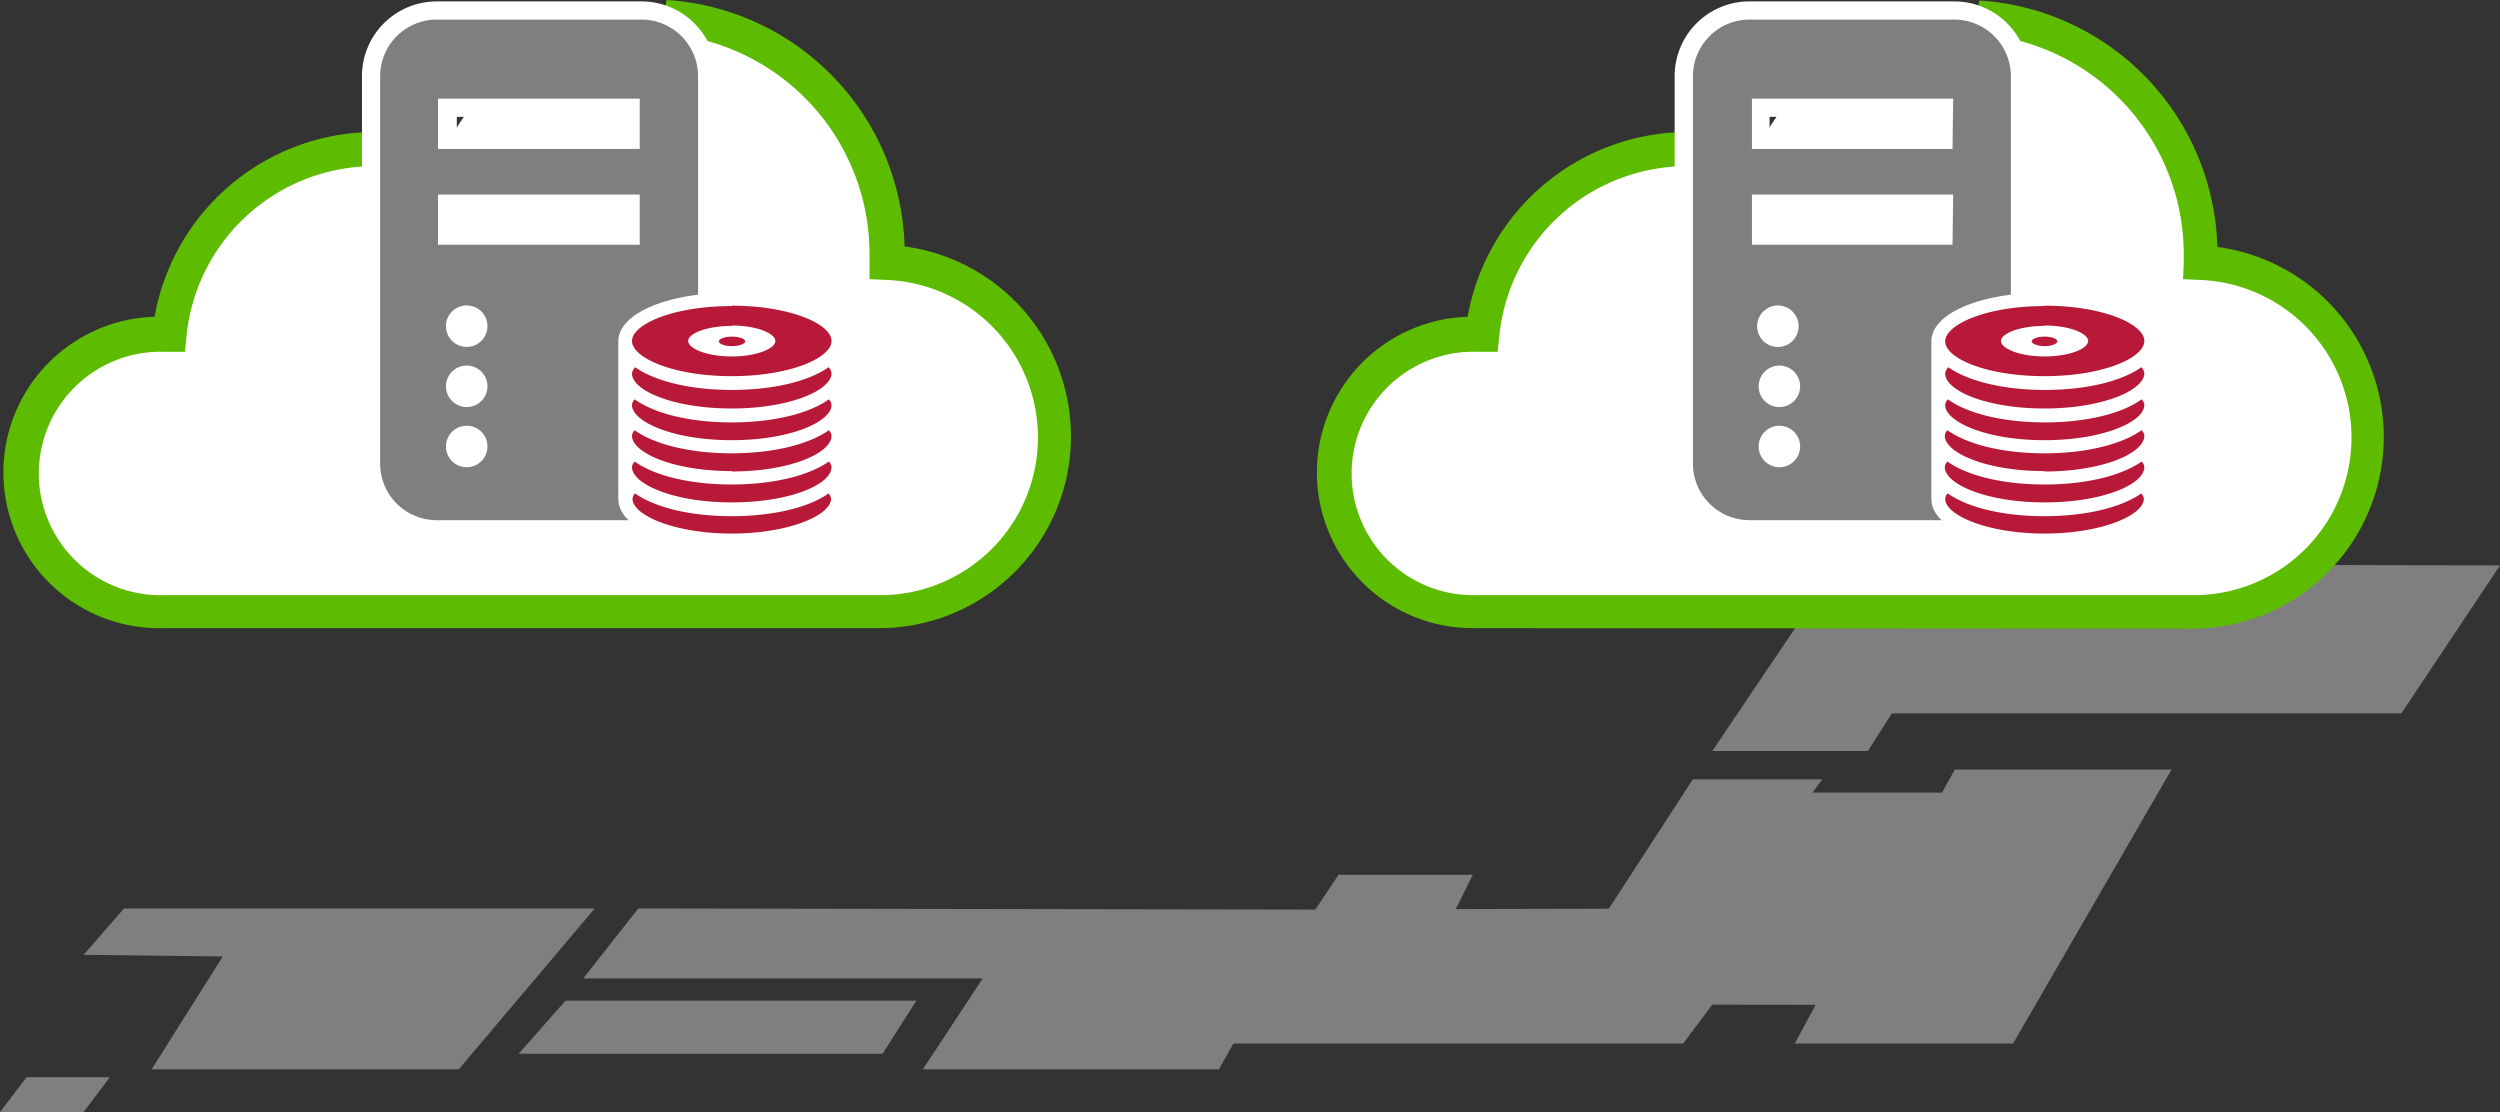
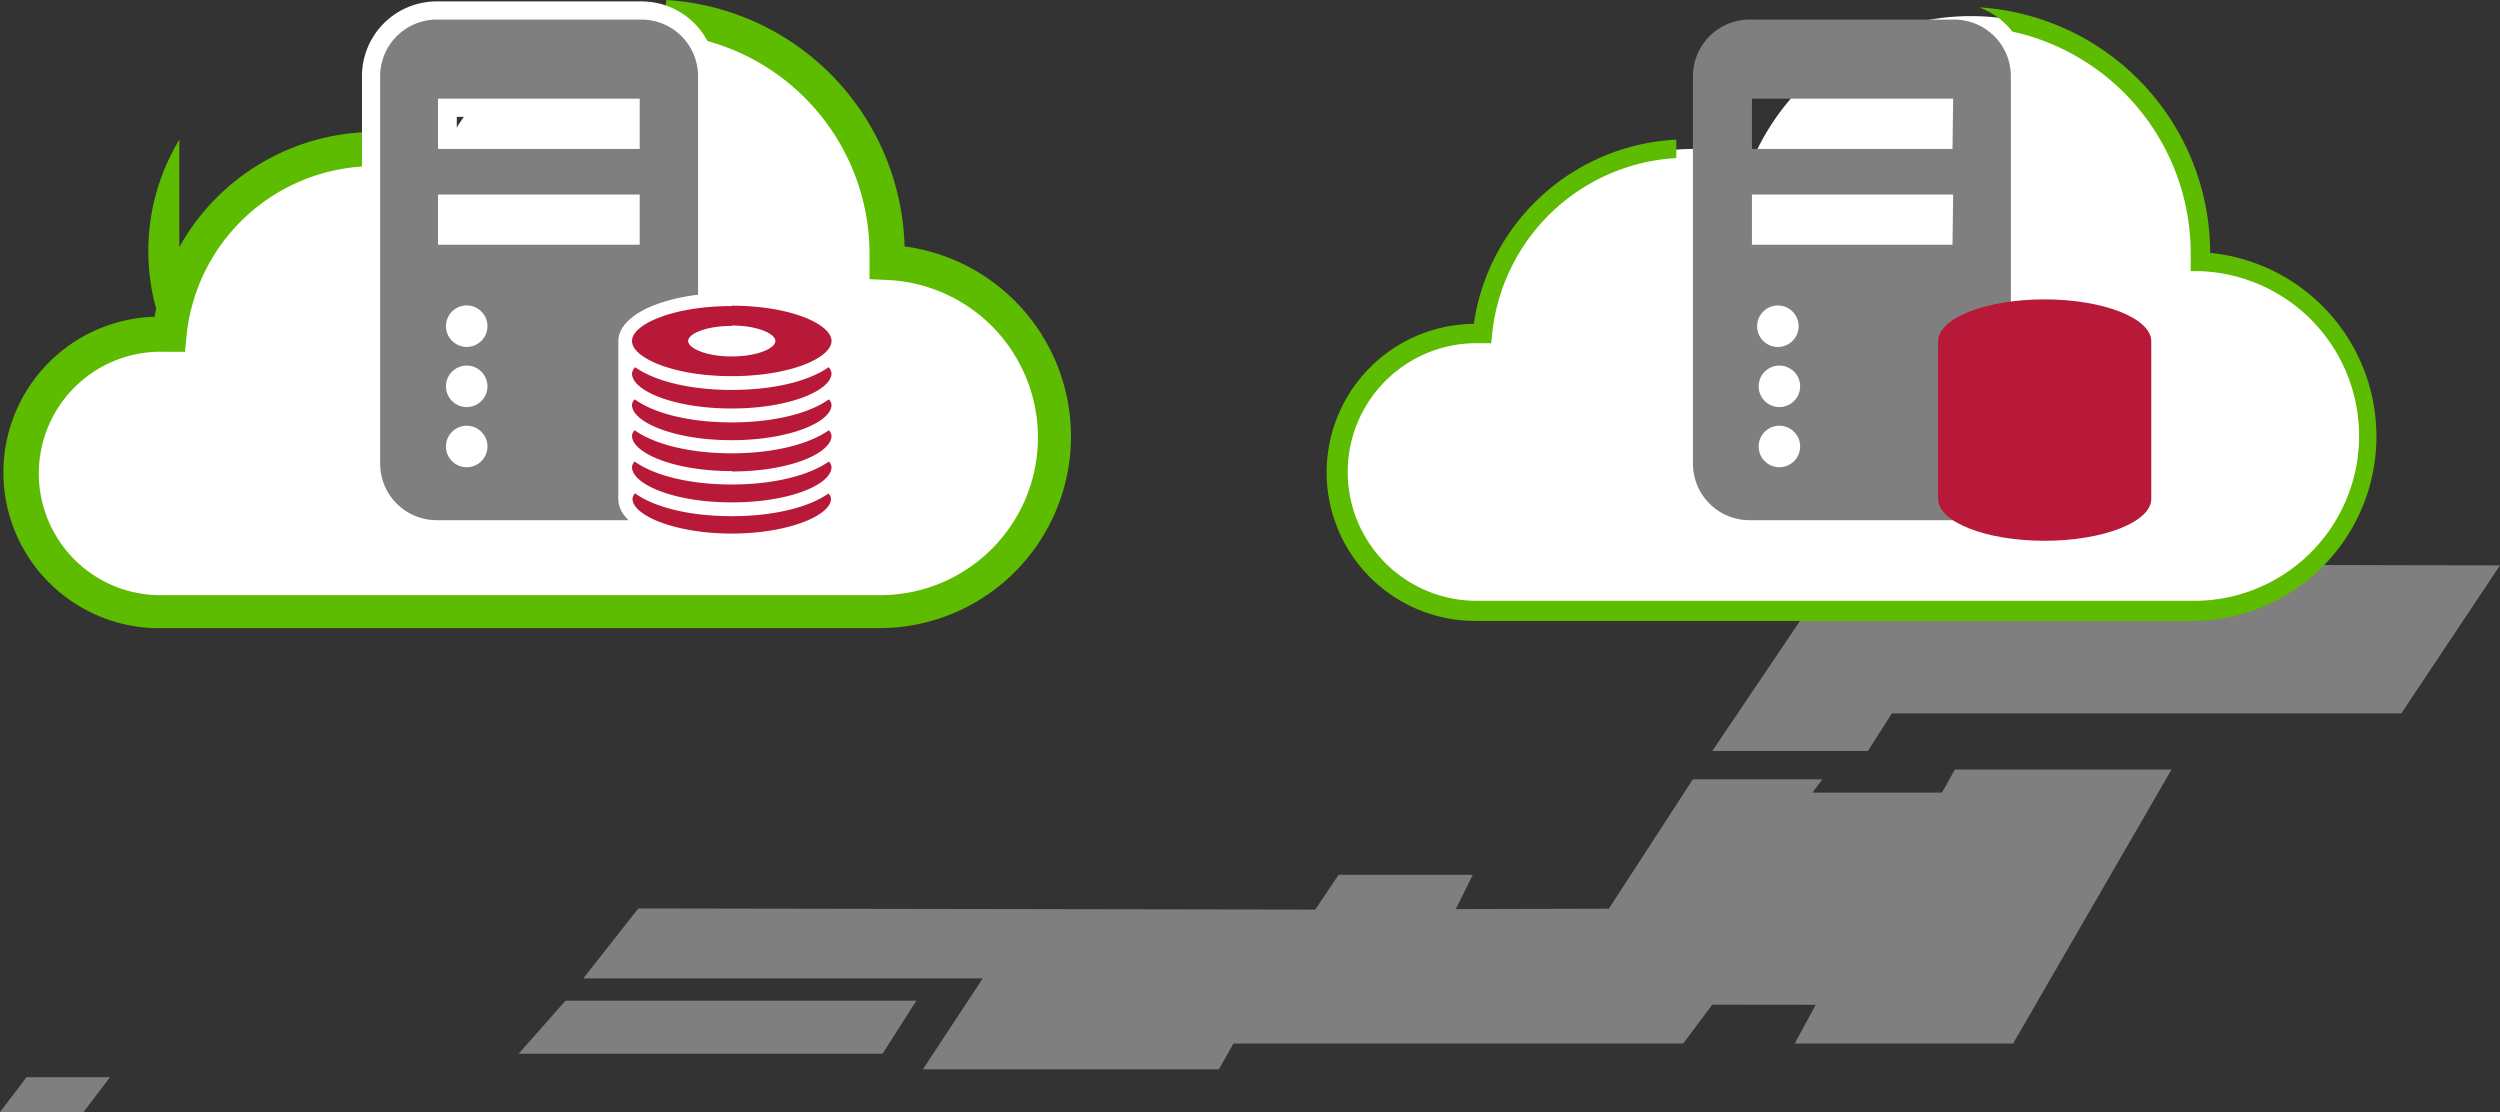
<svg xmlns="http://www.w3.org/2000/svg" viewBox="0 0 194.07 86.33">
  <rect x="0" y="0" width="194.07" height="86.33" fill="#333333" stroke="none" />
  <defs>
    <style>.cls-1{fill:#7f7f7f;}.cls-2{fill:#fff;}.cls-3{fill:#5dbb00;}.cls-4{fill:#b91938;}</style>
  </defs>
  <g id="レイヤー_2" data-name="レイヤー 2">
    <g id="レイヤー_2-2" data-name="レイヤー 2">
      <path class="cls-1" d="M142.84,43.59c.76.24,51.23.3,51.23.3l-7.66,11.49H146.86L145,58.3H132.92Z" />
-       <polygon class="cls-1" points="9.63 70.52 46.17 70.52 35.61 83.01 11.77 83.01 17.29 74.25 6.49 74.12 9.63 70.52" />
      <polygon class="cls-1" points="43.9 77.68 71.14 77.68 68.51 81.8 40.26 81.8 43.9 77.68" />
      <polygon class="cls-1" points="151.75 59.74 150.75 61.53 140.7 61.53 141.46 60.5 131.41 60.5 124.89 70.54 113.01 70.57 114.33 67.91 103.91 67.91 102.1 70.61 49.55 70.52 45.28 75.95 76.29 75.95 71.64 83.01 94.62 83.01 95.75 81.01 130.66 81.01 132.92 77.99 140.95 78 139.32 81.01 156.27 81.01 168.57 59.74 151.75 59.74" />
      <polygon class="cls-1" points="6.48 86.33 0 86.33 2.06 83.62 8.54 83.62 6.48 86.33" />
      <path class="cls-2" d="M51.1,1.25a18.47,18.47,0,0,0-16.89,11,15.85,15.85,0,0,0-4.65-.69A16.12,16.12,0,0,0,13.53,26c-.16,0-.3-.05-.46-.05a10.84,10.84,0,0,0,0,21.67H68.83a13.64,13.64,0,0,0,.7-27.26c0-.23,0-.45,0-.69A18.47,18.47,0,0,0,51.1,1.25Z" />
      <path class="cls-3" d="M12.71,48.76A12.09,12.09,0,0,1,12,24.59,17.38,17.38,0,0,1,28.19,10.27l.6,0v2.65l-.54,0A14.64,14.64,0,0,0,14.48,26.07l-.12,1.24-1.25,0-.34,0h0a9.45,9.45,0,1,0,0,18.89H68.17a12.24,12.24,0,0,0,.63-24.47l-1.3-.06,0-1.31,0-.31c0-.13,0-.23,0-.32A17.15,17.15,0,0,0,54.18,3L54,3l-.12-.16a5.13,5.13,0,0,0-2.33-1.7L51.74,0A19.7,19.7,0,0,1,70.22,19.13a14.88,14.88,0,0,1-2,29.63Z" />
-       <path class="cls-3" d="M69.66,19.63A19.12,19.12,0,0,0,51.71.57,5.75,5.75,0,0,1,54.3,2.45a17.63,17.63,0,0,1,13.85,17.2c0,.12,0,.24,0,.35s0,.2,0,.3l0,.75.74,0a12.8,12.8,0,0,1-.66,25.59H12.71a10,10,0,0,1,0-20l.14,0,.29,0,.71,0,.07-.7a15.24,15.24,0,0,1,14.3-13.67V10.84A16.72,16.72,0,0,0,12.5,25.14a11.53,11.53,0,0,0,.21,23.06H68.17a14.32,14.32,0,0,0,1.49-28.57Z" />
+       <path class="cls-3" d="M69.66,19.63A19.12,19.12,0,0,0,51.71.57,5.75,5.75,0,0,1,54.3,2.45a17.63,17.63,0,0,1,13.85,17.2c0,.12,0,.24,0,.35s0,.2,0,.3l0,.75.74,0a12.8,12.8,0,0,1-.66,25.59H12.71a10,10,0,0,1,0-20l.14,0,.29,0,.71,0,.07-.7V10.84A16.72,16.72,0,0,0,12.5,25.14a11.53,11.53,0,0,0,.21,23.06H68.17a14.32,14.32,0,0,0,1.49-28.57Z" />
      <path class="cls-2" d="M33.89,41.78A5.81,5.81,0,0,1,28.1,36V5.9A5.8,5.8,0,0,1,33.89.11H49.81A5.8,5.8,0,0,1,55.6,5.9V36a5.81,5.81,0,0,1-5.79,5.8Zm2.34-7.3a.19.19,0,1,0,.19.18A.19.19,0,0,0,36.23,34.48Zm0-4.68A.2.2,0,0,0,36,30a.19.19,0,0,0,.38,0A.2.2,0,0,0,36.23,29.8Zm0-4.67a.2.2,0,0,0-.19.19.19.19,0,1,0,.38,0A.2.2,0,0,0,36.23,25.13Zm12-7.5V16.52H35.46v1.11Zm0-7.45V9.07H35.46v1.11Z" />
      <path class="cls-1" d="M49.81,1.52H33.89A4.4,4.4,0,0,0,29.51,5.9V36a4.39,4.39,0,0,0,4.38,4.38H49.81A4.4,4.4,0,0,0,54.19,36V5.9A4.4,4.4,0,0,0,49.81,1.52ZM36.23,36.27a1.61,1.61,0,1,1,1.61-1.61A1.61,1.61,0,0,1,36.23,36.27Zm0-4.67A1.61,1.61,0,1,1,37.84,30,1.61,1.61,0,0,1,36.23,31.6Zm0-4.67a1.61,1.61,0,1,1,1.61-1.61A1.61,1.61,0,0,1,36.23,26.93ZM49.66,19H34V15.1H49.66Zm0-7.44H34V7.66H49.66Z" />
      <path class="cls-4" d="M56.8,23.24c-4.56,0-8.26,1.46-8.26,3.26V38.72c0,1.8,3.7,3.26,8.26,3.26s8.27-1.46,8.27-3.26V26.5C65.07,24.7,61.37,23.24,56.8,23.24Z" />
      <path class="cls-2" d="M65.59,38.4V26.5c0-2.16-3.78-3.78-8.79-3.78S48,24.34,48,26.5V38.4a1.33,1.33,0,0,0,0,.32c0,2.48,4.55,3.82,8.82,3.82s8.83-1.34,8.83-3.82A1.33,1.33,0,0,0,65.59,38.4Zm-1.08.32c0,1.28-3.29,2.7-7.71,2.7s-7.7-1.42-7.7-2.7a.66.66,0,0,1,.2-.42c1.51,1.08,4.24,1.77,7.5,1.77s6-.69,7.51-1.76A.64.64,0,0,1,64.51,38.72ZM64.34,31a.67.67,0,0,1,.21.44c0,1.29-3.18,2.73-7.75,2.73s-7.74-1.44-7.74-2.73a.67.67,0,0,1,.21-.44c1.51,1.09,4.25,1.79,7.53,1.79S62.83,32.09,64.34,31ZM56.8,39c-4.56,0-7.74-1.44-7.74-2.74a.66.66,0,0,1,.21-.43c1.51,1.08,4.25,1.78,7.53,1.78s6-.7,7.54-1.78a.66.66,0,0,1,.21.43C64.55,37.59,61.37,39,56.8,39Zm0-2.43c-4.56,0-7.74-1.44-7.74-2.74a.66.66,0,0,1,.21-.43c1.51,1.08,4.25,1.79,7.53,1.79s6-.71,7.54-1.79a.66.66,0,0,1,.21.43C64.55,35.16,61.37,36.6,56.8,36.6Zm7.5-8.08a.77.77,0,0,1,.25.49c0,1.29-3.18,2.73-7.75,2.73S49.06,30.3,49.06,29a.77.77,0,0,1,.25-.49c1.52,1.07,4.24,1.76,7.49,1.76S62.78,29.59,64.3,28.52Zm-7.5-4.76c4.57,0,7.75,1.44,7.75,2.74s-3.18,2.73-7.75,2.73-7.74-1.44-7.74-2.73S52.24,23.76,56.8,23.76Zm0,1.54c2,0,3.39.63,3.39,1.2s-1.39,1.2-3.39,1.2-3.38-.64-3.38-1.2S54.81,25.3,56.8,25.3Z" />
-       <path class="cls-4" d="M56.8,26.13c.62,0,1.05.19,1.05.37s-.43.37-1.05.37-1-.2-1-.37S56.19,26.13,56.8,26.13Z" />
      <path class="cls-2" d="M153,1.25a18.47,18.47,0,0,0-16.89,11,15.85,15.85,0,0,0-4.65-.69,16.12,16.12,0,0,0-16,14.45c-.16,0-.3-.05-.46-.05a10.84,10.84,0,0,0,0,21.67h55.76a13.64,13.64,0,0,0,.7-27.26c0-.23,0-.45,0-.69A18.47,18.47,0,0,0,153,1.25Z" />
-       <path class="cls-3" d="M114.62,48.76a12.09,12.09,0,0,1-.69-24.17A17.38,17.38,0,0,1,130.1,10.27l.6,0v2.65l-.54,0a14.64,14.64,0,0,0-13.77,13.15l-.13,1.24-1.24,0-.34,0h0a9.45,9.45,0,1,0,0,18.89h55.46a12.24,12.24,0,0,0,.63-24.47l-1.3-.06.05-1.31,0-.31c0-.13,0-.23,0-.32A17.15,17.15,0,0,0,156.08,3l-.2,0-.12-.16a5.13,5.13,0,0,0-2.33-1.7l.22-1.1a19.71,19.71,0,0,1,18.48,19.13,14.88,14.88,0,0,1-2,29.63Z" />
      <path class="cls-3" d="M171.57,19.63A19.12,19.12,0,0,0,153.62.57a5.75,5.75,0,0,1,2.59,1.88,17.63,17.63,0,0,1,13.85,17.2c0,.12,0,.24,0,.35s0,.2,0,.3l0,.75.74,0a12.8,12.8,0,0,1-.66,25.59H114.62a10,10,0,0,1,0-20l.14,0,.28,0,.72,0,.07-.7a15.24,15.24,0,0,1,14.3-13.67V10.84a16.72,16.72,0,0,0-15.72,14.3,11.53,11.53,0,0,0,.21,23.06h55.46a14.32,14.32,0,0,0,1.49-28.57Z" />
-       <path class="cls-2" d="M135.8,41.78A5.81,5.81,0,0,1,130,36V5.9A5.8,5.8,0,0,1,135.8.11h15.92a5.8,5.8,0,0,1,5.79,5.79V36a5.81,5.81,0,0,1-5.79,5.8Zm2.34-7.3a.19.19,0,1,0,.19.18A.19.19,0,0,0,138.14,34.48Zm0-4.68A.2.2,0,0,0,138,30a.19.19,0,1,0,.38,0A.2.2,0,0,0,138.14,29.8Zm0-4.67a.2.2,0,0,0-.19.19.19.19,0,1,0,.38,0A.2.2,0,0,0,138.14,25.13Zm12-7.5V16.52H137.37v1.11Zm0-7.45V9.07H137.37v1.11Z" />
      <path class="cls-1" d="M151.72,1.52H135.8a4.4,4.4,0,0,0-4.38,4.38V36a4.39,4.39,0,0,0,4.38,4.38h15.92A4.4,4.4,0,0,0,156.1,36V5.9A4.4,4.4,0,0,0,151.72,1.52ZM138.14,36.27a1.61,1.61,0,1,1,1.6-1.61A1.61,1.61,0,0,1,138.14,36.27Zm0-4.67a1.61,1.61,0,1,1,1.6-1.61A1.61,1.61,0,0,1,138.14,31.6Zm0-4.67a1.61,1.61,0,1,1,0-3.21,1.61,1.61,0,0,1,0,3.21ZM151.57,19H136V15.1h15.62Zm0-7.44H136V7.66h15.62Z" />
      <path class="cls-4" d="M158.71,23.24c-4.56,0-8.26,1.46-8.26,3.26V38.72c0,1.8,3.7,3.26,8.26,3.26S167,40.52,167,38.72V26.5C167,24.7,163.28,23.24,158.71,23.24Z" />
-       <path class="cls-2" d="M167.5,38.4V26.5c0-2.16-3.78-3.78-8.79-3.78s-8.78,1.62-8.78,3.78V38.4a1.33,1.33,0,0,0,0,.32c0,2.48,4.55,3.82,8.82,3.82s8.83-1.34,8.83-3.82A1.33,1.33,0,0,0,167.5,38.4Zm-1.08.32c0,1.28-3.29,2.7-7.71,2.7S151,40,151,38.72a.66.66,0,0,1,.2-.42c1.51,1.08,4.24,1.77,7.5,1.77s6-.69,7.51-1.76A.64.64,0,0,1,166.42,38.72ZM166.25,31a.67.67,0,0,1,.21.44c0,1.29-3.18,2.73-7.75,2.73S151,32.73,151,31.44a.67.67,0,0,1,.21-.44c1.51,1.09,4.25,1.79,7.53,1.79S164.74,32.09,166.25,31Zm-7.54,8c-4.56,0-7.74-1.44-7.74-2.74a.66.66,0,0,1,.21-.43c1.51,1.08,4.25,1.78,7.53,1.78s6-.7,7.54-1.78a.66.66,0,0,1,.21.43C166.46,37.59,163.28,39,158.71,39Zm0-2.43c-4.56,0-7.74-1.44-7.74-2.74a.66.66,0,0,1,.21-.43c1.51,1.08,4.25,1.79,7.53,1.79s6-.71,7.54-1.79a.66.66,0,0,1,.21.43C166.46,35.16,163.28,36.6,158.71,36.6Zm7.5-8.08a.77.77,0,0,1,.25.49c0,1.29-3.18,2.73-7.75,2.73S151,30.3,151,29a.77.77,0,0,1,.25-.49c1.52,1.07,4.24,1.76,7.49,1.76S164.69,29.59,166.21,28.52Zm-7.5-4.76c4.57,0,7.75,1.44,7.75,2.74s-3.18,2.73-7.75,2.73S151,27.79,151,26.5,154.15,23.76,158.71,23.76Zm0,1.54c2,0,3.39.63,3.39,1.2s-1.39,1.2-3.39,1.2-3.38-.64-3.38-1.2S156.72,25.3,158.71,25.3Z" />
      <path class="cls-4" d="M158.71,26.13c.62,0,1,.19,1,.37s-.43.37-1,.37-1-.2-1-.37S158.1,26.13,158.71,26.13Z" />
    </g>
  </g>
</svg>